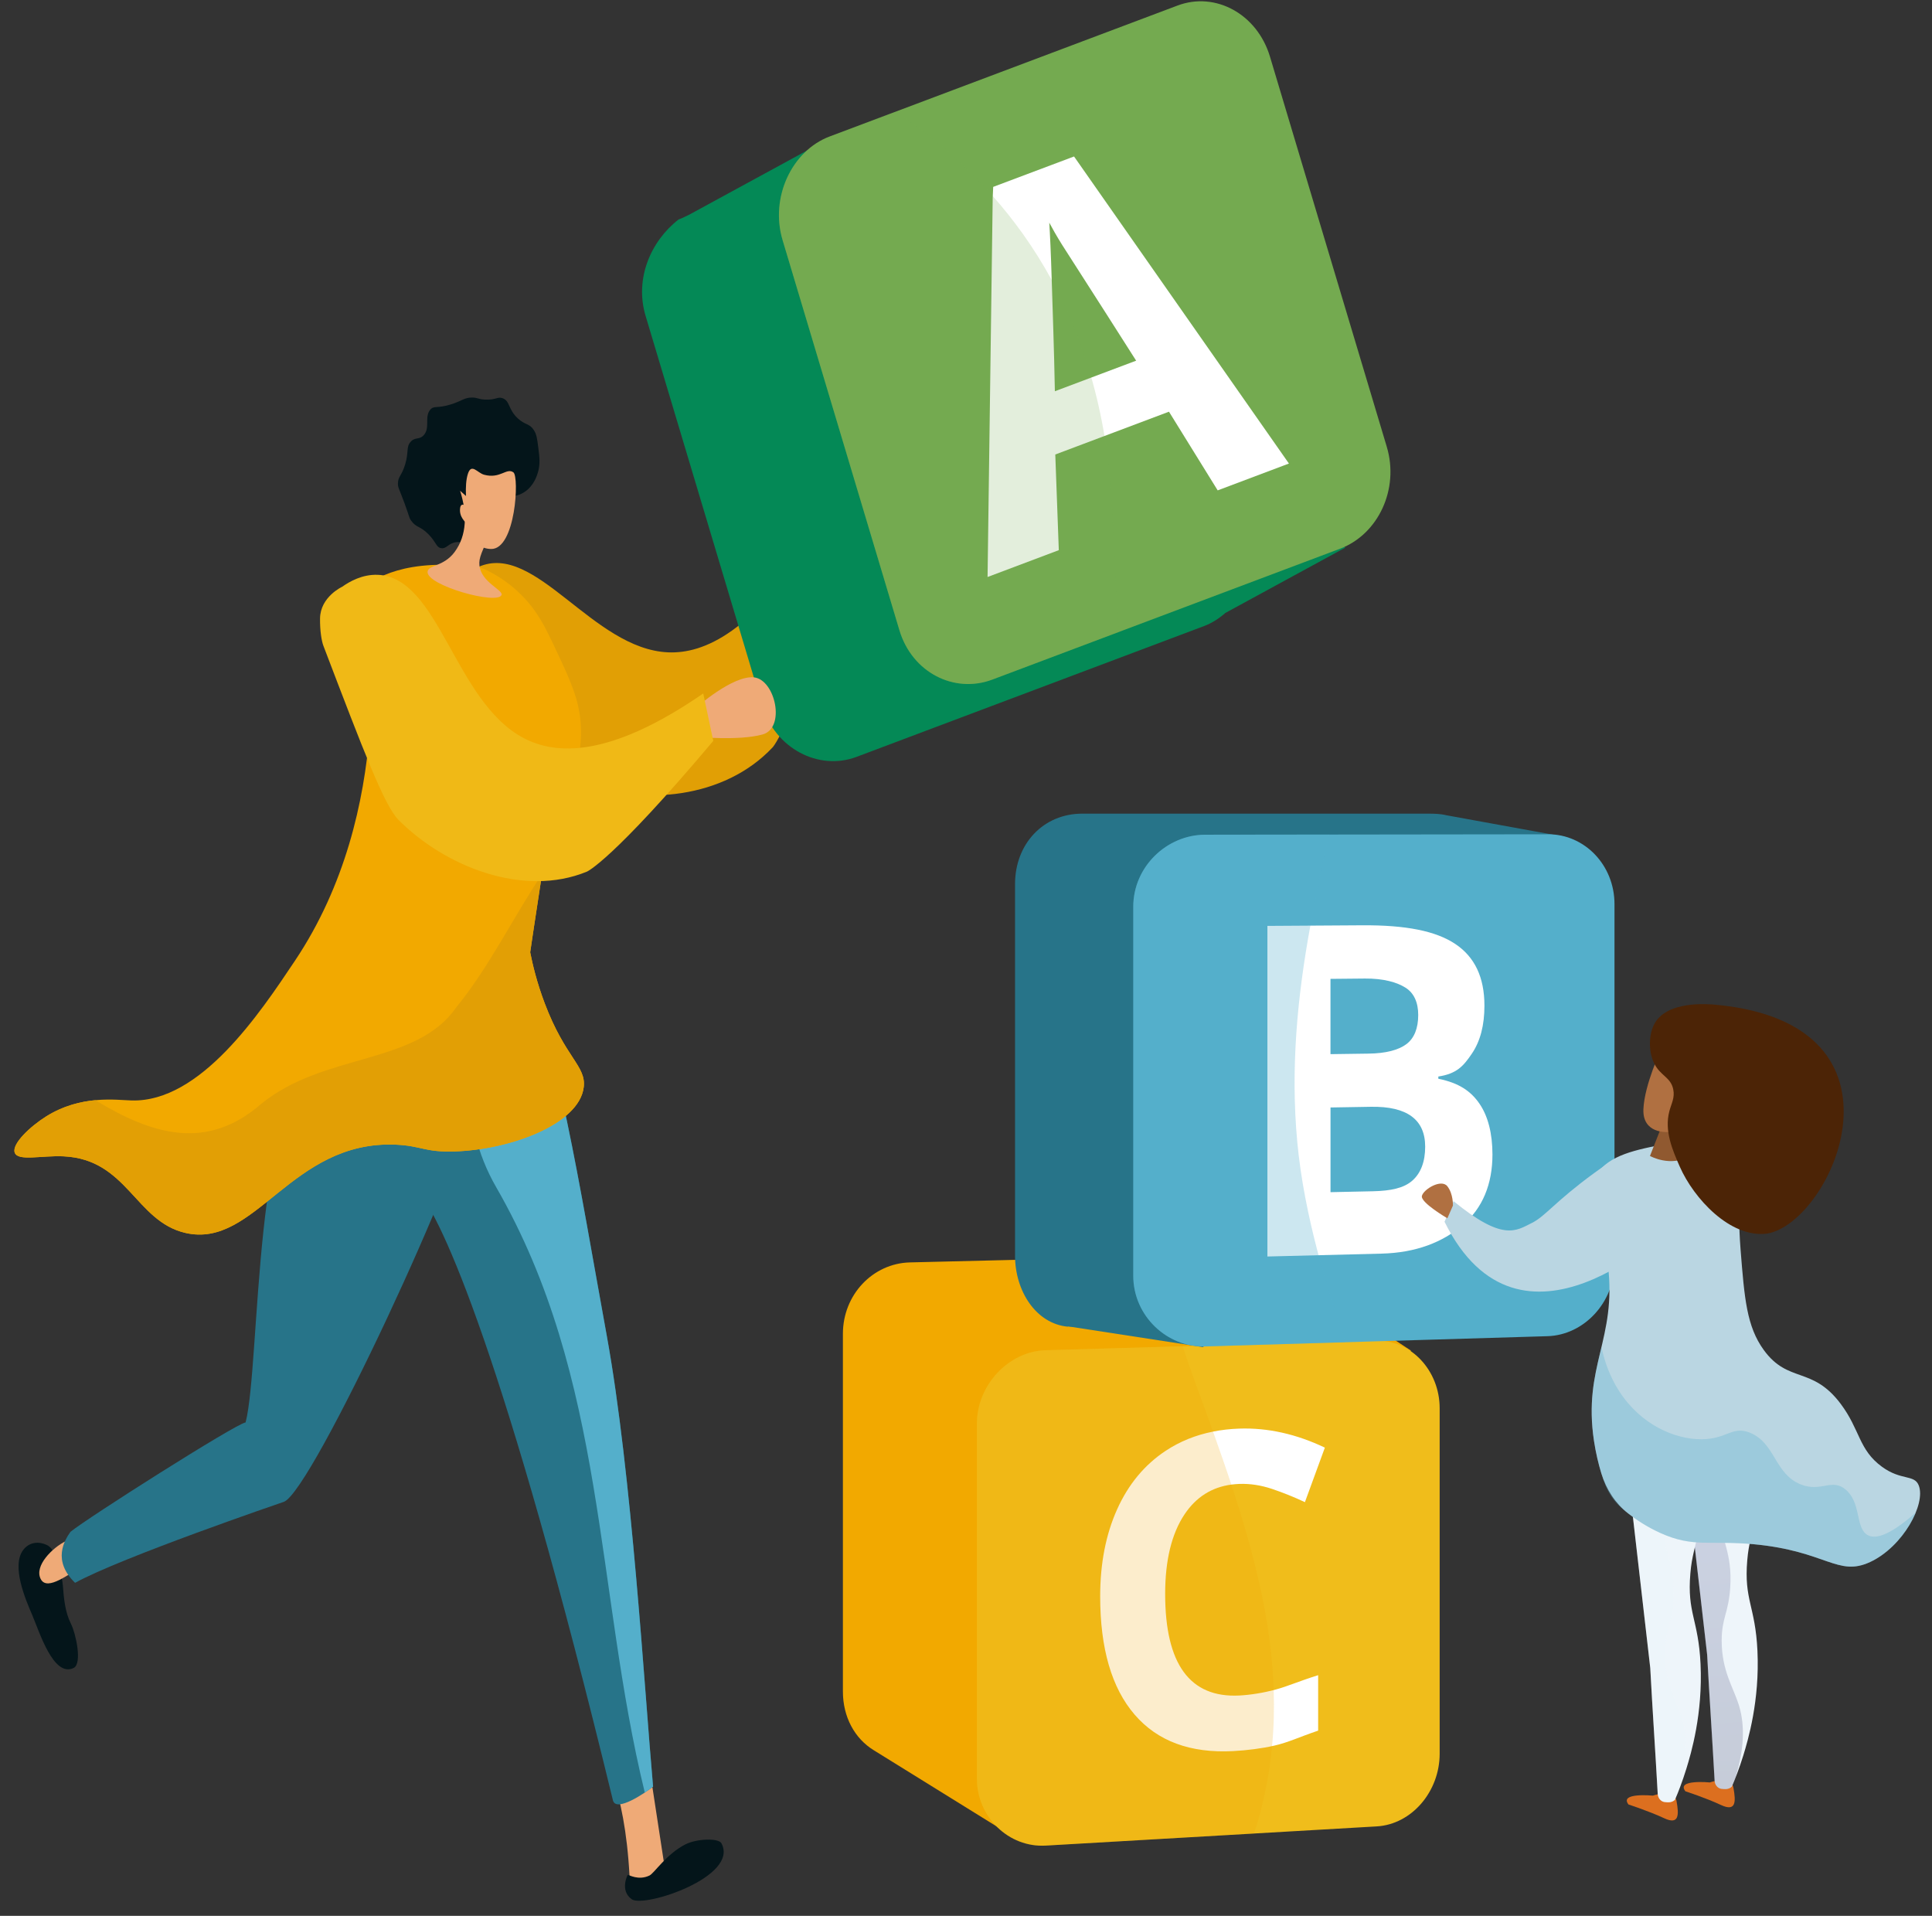
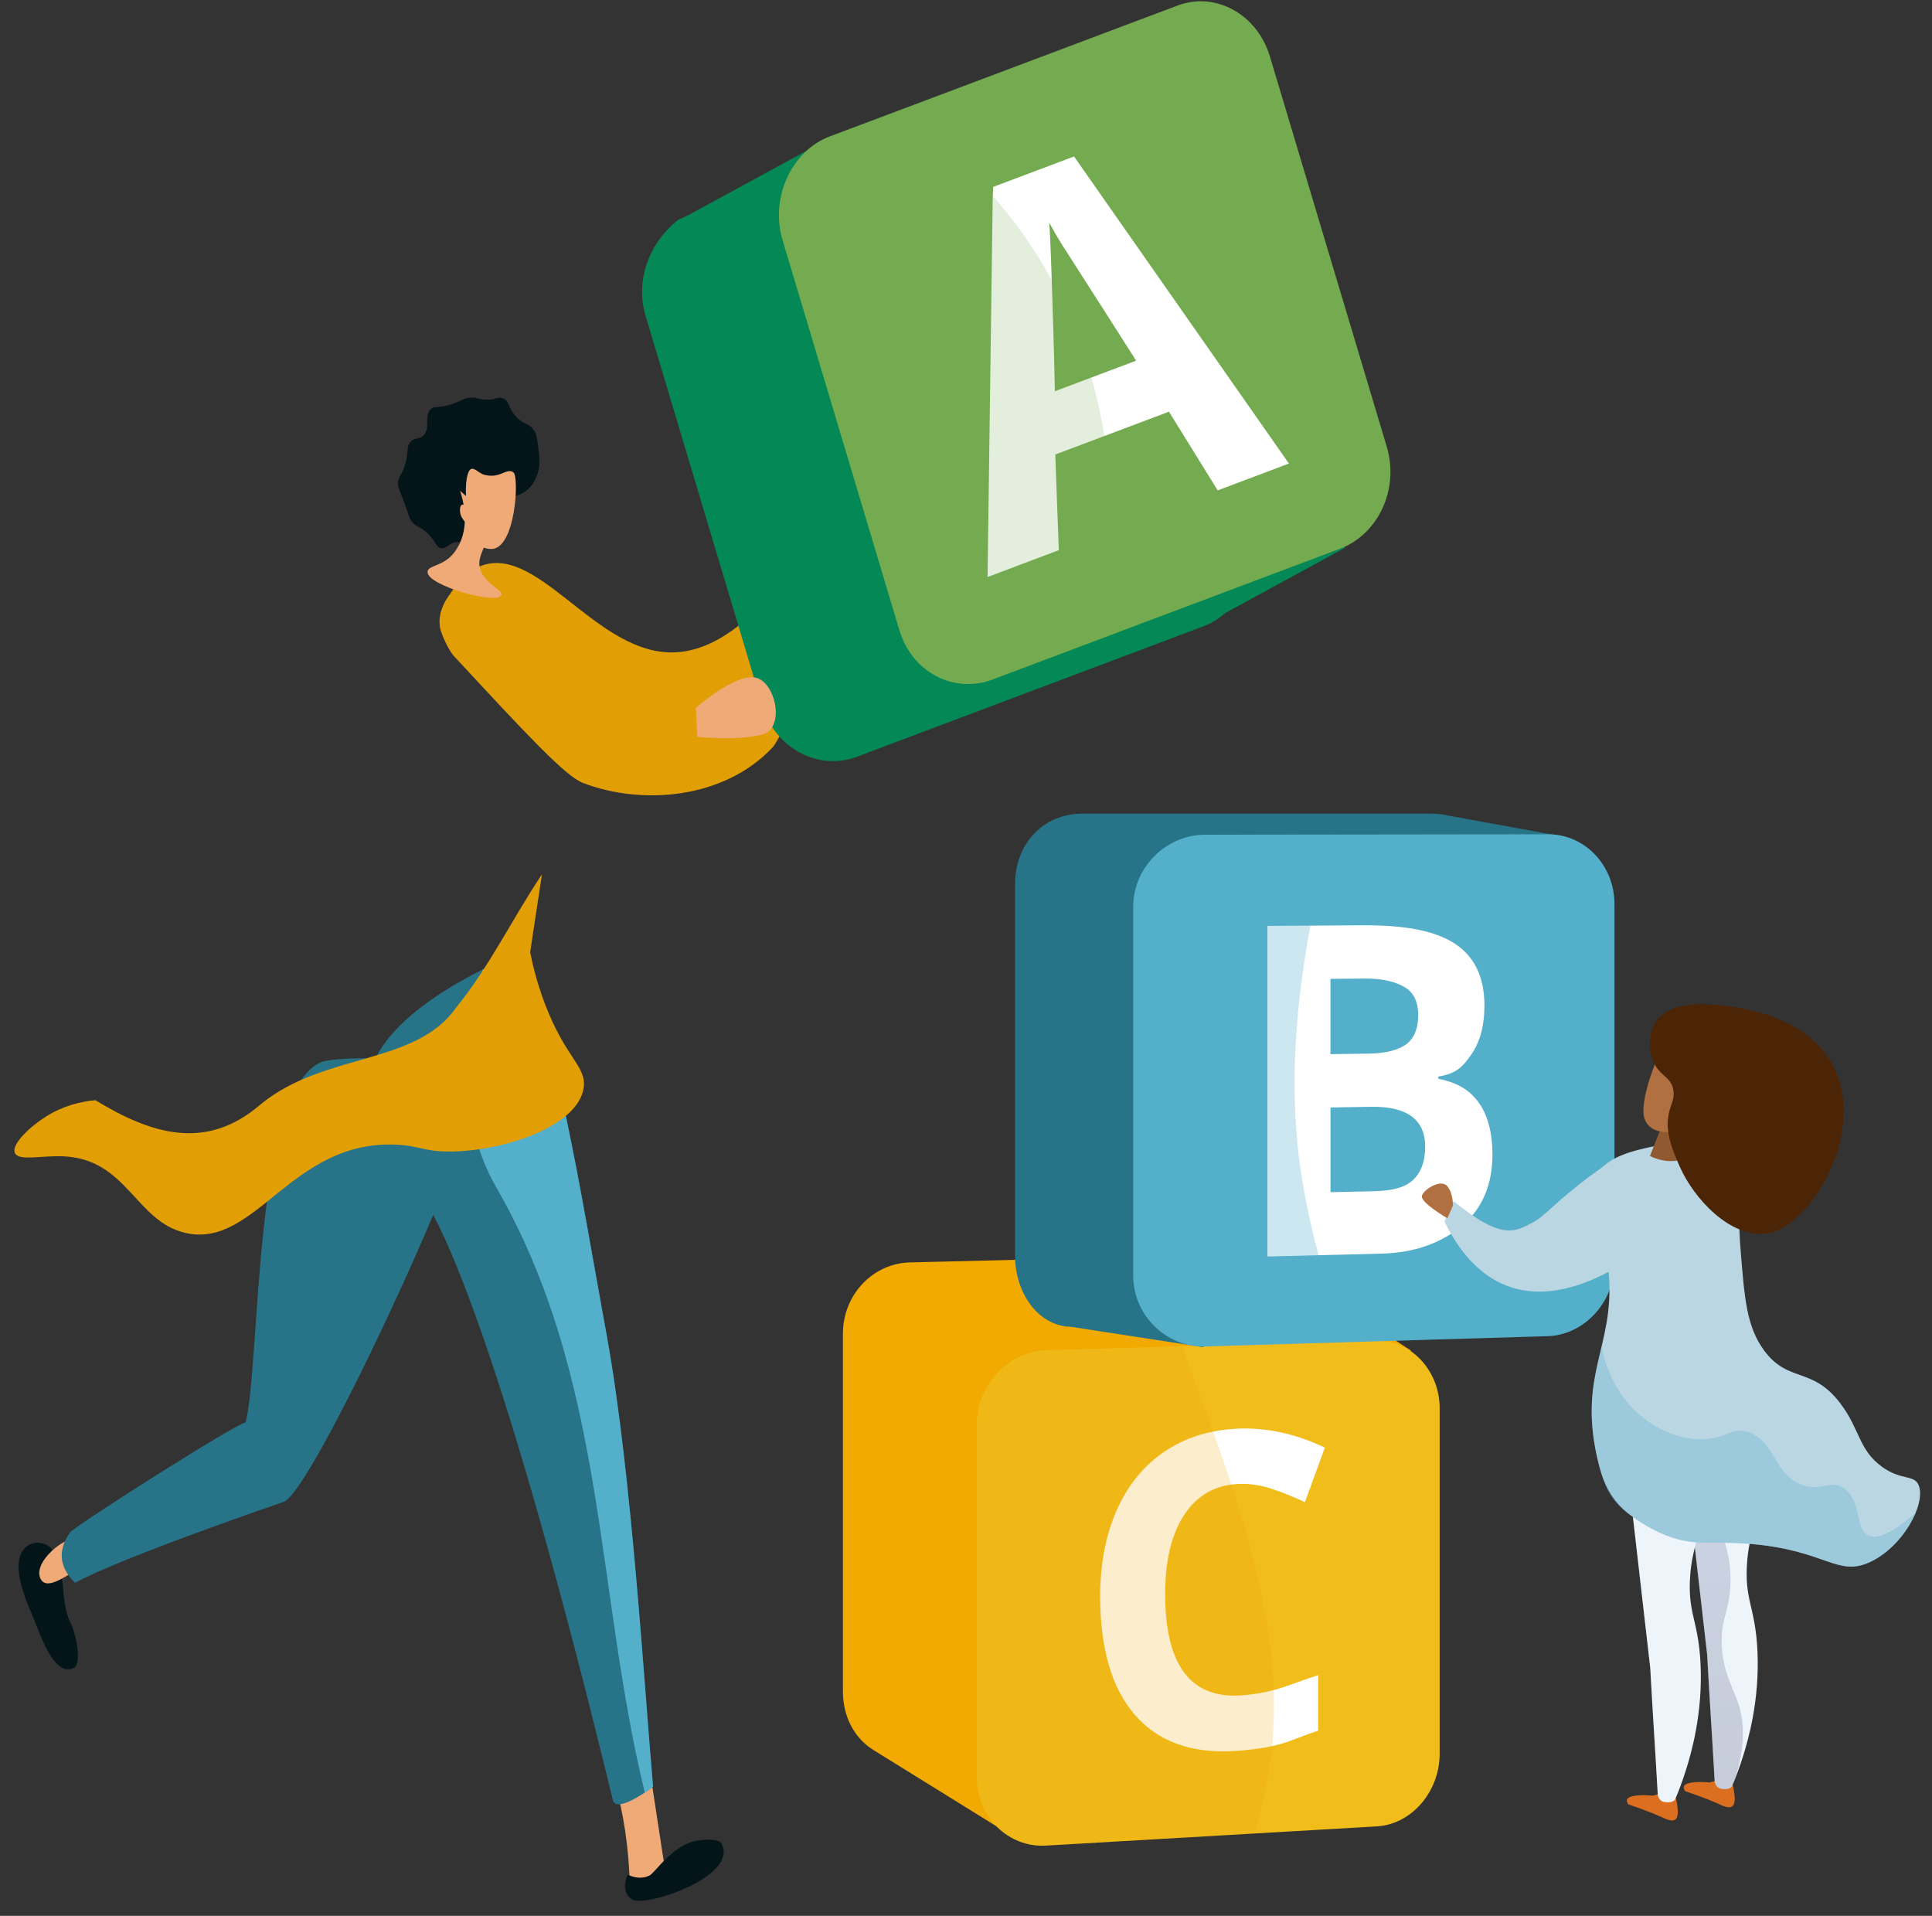
<svg xmlns="http://www.w3.org/2000/svg" width="118" height="117" viewBox="0 0 118 117" fill="none">
  <rect x="0" y="0" width="118" height="117" fill="#333333" stroke="none" />
  <path d="M27.513 36.25C27.513 36.25 26.511 37.403 26.959 38.627C27.217 39.332 27.53 39.856 27.732 40.075C32.264 44.959 34.531 47.402 35.613 47.817C39.205 49.191 44.225 48.81 47.199 45.63C47.199 45.63 48.365 44.382 51.443 34.868L49.874 32.475C46.028 38.659 42.967 39.926 40.816 39.838C36.188 39.65 32.712 33.073 29.23 34.619C28.365 35.002 27.815 35.749 27.513 36.25Z" fill="#E19F05" />
  <path d="M82.168 33.442L75.227 28.213L69.199 8.083C68.421 5.487 65.951 4.181 63.635 5.053L50.892 9.849L49.72 8.959L42.09 13.113C41.886 13.206 41.691 13.314 41.492 13.387L41.486 13.389L41.447 13.403C39.732 14.733 38.755 17.037 39.43 19.289L46.564 43.112C47.342 45.709 50.001 47.093 52.32 46.22L60.042 43.313L73.568 38.222C74.032 38.047 74.444 37.77 74.815 37.46L74.808 37.45L82.168 33.442Z" fill="#048956" />
  <path d="M77.565 3.458L84.699 27.282C85.477 29.878 84.17 32.634 81.854 33.506L60.608 41.502C58.29 42.374 55.709 41.082 54.932 38.486L47.797 14.662C47.02 12.066 48.357 9.207 50.675 8.335L71.921 0.338C74.239 -0.534 76.787 0.862 77.565 3.458Z" fill="#74AA50" />
  <path d="M65.599 9.556L60.661 11.413L60.631 12.08L60.317 35.237L64.668 33.598L64.453 27.756L71.397 25.142L74.372 29.947L78.723 28.308L65.599 9.556ZM64.428 23.893C64.377 21.18 64.288 18.842 64.237 17.14C64.187 15.475 64.13 14.267 64.086 13.598C64.26 13.924 64.535 14.418 64.876 14.961C65.219 15.507 66.705 17.799 69.392 22.026L64.428 23.893Z" fill="white" />
  <path opacity="0.2" d="M54.934 38.484L47.8 14.661C47.022 12.065 48.359 9.205 50.677 8.333L54.675 6.828C56.703 8.114 58.749 9.859 60.576 11.907C61.912 13.407 63.146 15.113 64.207 17.05C65.164 18.801 65.981 20.738 66.606 22.882C66.965 24.111 67.261 25.407 67.483 26.777C67.693 28.051 67.83 29.353 67.906 30.759C68.05 33.365 68.149 35.928 68.331 38.594L60.608 41.501C58.291 42.375 55.712 41.081 54.934 38.484Z" fill="#74AA50" />
  <path d="M39.754 108.535C40.054 110.494 40.353 112.451 40.653 114.41C40.518 114.63 40.186 115.094 39.668 115.154C39.088 115.222 38.622 114.744 38.449 114.548C38.301 111.833 37.892 109.916 37.417 108.535H39.754Z" fill="#EFAA77" />
  <path d="M31.682 58.21C34.102 63.904 35.349 72.17 37.059 81.557C38.594 89.986 39.365 103.248 39.89 109.107C39.408 109.485 37.621 110.714 37.434 109.939C30.805 82.657 26.959 74.405 25.549 72.765C24.682 71.756 22.662 69.605 22.495 66.584C22.488 66.448 22.492 66.324 22.501 66.206C22.801 62.02 29.983 58.898 31.682 58.21Z" fill="#277489" />
  <path d="M29.485 59.204C30.438 58.728 31.241 58.388 31.678 58.21C34.098 63.904 35.346 72.17 37.056 81.556C38.59 89.986 39.361 103.248 39.886 109.107C39.776 109.195 39.594 109.327 39.381 109.469C36.342 96.993 37.045 84.212 30.315 72.518C27.895 68.325 28.515 63.821 29.485 59.204Z" fill="#54AFCB" />
  <path d="M2.855 94.349C2.385 94.128 1.805 94.15 1.423 94.649C0.672 95.625 1.568 97.696 1.957 98.601C2.4 99.627 3.255 102.456 4.493 101.864C5.045 101.602 4.623 99.737 4.338 99.173C3.979 98.465 3.902 97.656 3.84 96.83C3.815 96.498 3.706 96.047 3.594 95.727C3.424 95.243 3.324 94.567 2.855 94.349Z" fill="#04151A" />
  <path d="M2.484 96.425C2.891 97.231 4.288 96.019 4.999 95.701C5.711 95.383 5.82 95.675 5.502 95.026C5.184 94.378 4.765 93.744 3.99 94.13C3.216 94.514 2.077 95.619 2.484 96.425Z" fill="#EFAA77" />
  <path d="M28.747 66.689C28.788 66.765 29.02 66.655 28.963 67.157C28.571 70.566 19.044 91.142 17.33 91.718C17.136 91.784 7.439 95.098 4.585 96.662C3.182 95.302 3.936 94.063 4.307 93.545C5.346 92.697 14.394 86.95 15.001 86.866C15.928 83.276 15.438 66.563 19.636 64.858C20.473 64.518 27.387 64.2 28.747 66.689Z" fill="#277489" />
-   <path d="M31.916 36.408C32.853 37.368 33.308 38.315 33.89 39.547C34.811 41.504 35.337 42.621 35.459 44.085C35.694 46.901 34.286 49.182 33.597 50.146C32.609 56.609 32.382 58.12 32.384 58.14L32.386 58.178C32.525 58.88 32.783 59.987 33.269 61.271C34.536 64.621 35.807 65.095 35.652 66.394C35.379 68.671 31.109 70.221 27.734 70.319C25.946 70.371 25.734 69.977 24.204 69.905C17.775 69.605 15.623 76.286 11.323 75.293C8.268 74.587 7.777 70.802 3.892 70.617C2.535 70.553 1.09 70.936 0.899 70.389C0.713 69.857 1.843 68.79 2.828 68.174C4.957 66.846 7.106 67.18 8.043 67.204C12.239 67.32 15.855 61.905 18.025 58.656C24.16 49.47 22.621 38.189 22.257 35.846C22.78 35.423 24.702 33.983 29.387 34.673C29.789 34.839 30.858 35.323 31.916 36.408Z" fill="#F2A900" />
  <path d="M15.955 67.412C19.806 64.27 25.411 65.057 27.863 61.523C29.883 59.052 31.327 56.041 33.101 53.395C32.53 57.141 32.382 58.124 32.384 58.14L32.386 58.178C32.525 58.88 32.783 59.986 33.269 61.271C34.536 64.621 35.807 65.095 35.652 66.393C35.379 68.671 31.109 70.221 27.734 70.319C25.946 70.371 25.734 69.977 24.204 69.905C17.775 69.605 15.623 76.286 11.323 75.293C8.268 74.587 7.777 70.801 3.892 70.617C2.535 70.553 1.09 70.936 0.899 70.389C0.713 69.857 1.843 68.79 2.828 68.174C3.87 67.524 4.916 67.272 5.823 67.188C9.235 69.257 12.594 70.341 15.955 67.412Z" fill="#E29F05" />
  <path d="M42.499 43.231C42.499 43.231 44.742 41.234 46.047 41.366C47.35 41.5 48.007 44.466 46.568 44.856C45.132 45.248 42.59 45.002 42.59 45.002L42.499 43.231Z" fill="#EFAA77" />
-   <path d="M20.896 35.835C20.896 35.835 19.563 36.447 19.547 37.77C19.538 38.532 19.643 39.153 19.754 39.443C22.238 45.952 23.479 49.205 24.337 50.068C27.182 52.931 31.971 54.824 35.845 53.231C35.845 53.231 37.366 52.607 43.565 45.245L42.952 42.348C37.212 46.31 33.93 46.106 31.967 45.065C27.744 42.826 26.834 35.237 23.063 35.103C22.126 35.071 21.353 35.511 20.896 35.835Z" fill="#F0B916" />
  <path d="M31.374 30.297C31.541 30.273 31.811 30.207 32.088 30.009C32.616 29.633 32.796 29.047 32.857 28.839C33.003 28.336 32.952 27.93 32.875 27.32C32.809 26.792 32.775 26.529 32.605 26.265C32.334 25.845 32.086 25.975 31.629 25.553C31.026 24.997 31.156 24.488 30.701 24.32C30.385 24.204 30.289 24.439 29.614 24.402C29.184 24.38 29.18 24.282 28.845 24.278C28.359 24.274 28.234 24.477 27.563 24.689C26.683 24.969 26.516 24.745 26.282 25.017C25.902 25.461 26.293 26.125 25.878 26.578C25.604 26.878 25.352 26.669 25.074 26.988C24.795 27.306 24.979 27.592 24.743 28.37C24.533 29.065 24.31 29.087 24.304 29.533C24.301 29.781 24.369 29.823 24.688 30.683C25.022 31.582 24.97 31.594 25.109 31.792C25.425 32.24 25.637 32.098 26.153 32.612C26.648 33.107 26.633 33.421 26.94 33.475C27.283 33.535 27.381 33.155 27.893 33.105C28.341 33.061 28.483 33.331 28.772 33.229C29.146 33.095 29.239 32.528 29.395 32.12C29.607 31.568 30.103 30.866 31.374 30.297Z" fill="#04151A" />
  <path d="M28.102 29.971C28.541 31.365 28.52 32.692 27.765 33.712C27.101 34.611 26.141 34.499 26.114 34.921C26.058 35.757 30.39 36.96 30.631 36.336C30.751 36.028 29.38 35.565 29.282 34.519C29.241 34.083 29.38 33.757 30.197 32.066L30.547 32.148L28.102 29.971Z" fill="#EFAA77" />
  <path d="M28.662 32.114C28.662 32.114 28.767 33.5 29.99 33.526C31.496 33.56 31.721 29.106 31.357 28.846C30.936 28.544 30.556 29.26 29.57 28.992C29.156 28.88 28.803 28.274 28.584 28.916C28.334 29.648 28.519 30.953 28.519 30.953C28.519 30.953 28.166 30.617 28.105 31.013C28.028 31.535 28.371 31.867 28.662 32.114Z" fill="#EFAA77" />
  <path d="M44.062 112.568C43.883 112.238 42.555 112.282 41.863 112.634C40.699 113.225 39.964 114.395 39.667 114.537C38.989 114.863 38.395 114.483 38.338 114.495C38.338 114.495 37.834 115.444 38.584 115.986C39.332 116.528 45.166 114.611 44.062 112.568Z" fill="#04151A" />
  <path d="M86.175 82.48L78.206 77.231C78.127 77.173 78.017 77.118 77.933 77.068L77.919 77.066L77.913 77.103C77.327 76.747 76.641 76.586 75.911 76.603L63.96 76.891L55.583 77.094C53.308 77.148 51.482 79.069 51.482 81.451V103.303C51.482 104.845 52.197 106.175 53.377 106.892L61.942 112.202L66.265 106.832L68.351 106.722L75.986 106.322C78.163 106.206 80.055 104.228 80.055 101.909V90.136L86.175 82.48Z" fill="#F2A900" />
  <path d="M87.93 86V107.099C87.93 109.401 86.23 111.411 84.086 111.537L63.868 112.709C61.628 112.84 59.666 110.981 59.666 108.616V86.941C59.666 84.576 61.613 82.526 63.852 82.459L84.028 81.869C86.172 81.804 87.93 83.7 87.93 86Z" fill="#F0BD1B" />
  <path d="M75.69 103.544C72.677 103.694 71.164 101.629 71.164 97.341C71.164 95.281 71.56 93.659 72.35 92.476C73.051 91.428 74.005 90.824 75.212 90.662C75.367 90.643 75.526 90.629 75.689 90.622C76.344 90.598 77.009 90.699 77.686 90.925C78.363 91.153 79.033 91.423 79.7 91.735L80.918 88.406C79.172 87.574 77.43 87.185 75.689 87.244C75.137 87.263 74.607 87.323 74.099 87.425C73.03 87.635 72.061 88.027 71.192 88.602C69.908 89.452 68.919 90.641 68.229 92.176C67.539 93.711 67.195 95.483 67.195 97.489C67.195 100.674 67.897 103.083 69.3 104.711C70.699 106.337 72.712 107.078 75.331 106.938C76.154 106.894 77.073 106.778 77.825 106.605C78.727 106.396 79.274 106.107 80.508 105.688V102.302C79.272 102.692 78.678 102.971 77.925 103.176C77.159 103.388 76.325 103.512 75.69 103.544Z" fill="white" />
  <path opacity="0.2" d="M59.665 108.616V86.941C59.665 84.576 61.612 82.526 63.852 82.46L72.236 82.214C72.825 84.037 73.474 85.678 74.076 87.388C74.457 88.466 74.845 89.566 75.201 90.645C76.557 94.77 77.653 98.924 77.792 103.174C77.831 104.31 77.805 105.457 77.695 106.608C77.547 108.183 77.25 109.802 76.768 111.423C76.717 111.596 76.664 111.672 76.604 111.971L63.849 112.709C61.612 112.839 59.665 110.98 59.665 108.616Z" fill="#F2A900" />
  <path d="M95.561 51.101L88.328 49.785C88.003 49.701 87.611 49.689 87.259 49.689H73.76H66.096C63.736 49.689 61.995 51.518 61.995 53.994V76.683C61.995 78.843 63.273 80.841 65.229 81.021H65.224V81.007C65.313 81.025 65.402 81.03 65.493 81.04L73.482 82.269L74.49 80.858L74.701 80.85L87.323 80.487C89.582 80.422 91.551 78.362 91.551 75.953V56.93L95.561 51.101Z" fill="#277489" />
  <path d="M94.555 50.949L73.604 50.975C71.277 50.979 69.216 52.917 69.216 55.375V77.906C69.216 80.365 71.282 82.296 73.609 82.225L94.514 81.6C96.742 81.533 98.608 79.541 98.608 77.148V55.221C98.608 52.827 96.782 50.946 94.555 50.949Z" fill="#54AFCB" />
  <path d="M90.368 67.412C89.849 66.652 89.134 66.14 87.848 65.878V65.743C88.972 65.571 89.381 65.109 89.899 64.341C90.418 63.574 90.664 62.601 90.664 61.417C90.664 59.675 90.066 58.435 88.88 57.645C87.69 56.851 85.857 56.49 83.204 56.507L77.409 56.544V76.734L84.374 76.558C86.486 76.506 88.109 75.863 89.333 74.82C90.553 73.781 91.154 72.311 91.154 70.505C91.154 69.235 90.886 68.171 90.368 67.412ZM81.263 59.779L83.36 59.759C84.495 59.749 85.315 59.985 85.838 60.313C86.362 60.639 86.62 61.221 86.62 61.983C86.62 62.797 86.378 63.404 85.898 63.765C85.415 64.124 84.654 64.331 83.577 64.344L81.261 64.376V59.779H81.263ZM86.259 72.101C85.742 72.557 84.951 72.725 83.86 72.749L81.263 72.805V67.633L83.732 67.591C85.948 67.554 87.045 68.378 87.045 70.027C87.045 70.943 86.778 71.645 86.259 72.101Z" fill="white" />
  <path opacity="0.3" d="M69.216 77.908V55.376C69.216 52.918 71.282 50.98 73.609 50.977L81.209 50.968C80.768 52.501 80.377 54.638 80.037 56.504C79.233 60.869 78.816 65.272 79.233 69.734C79.444 72.001 79.898 74.241 80.484 76.473C80.97 78.318 81.553 80.079 82.173 81.974L73.609 82.228C71.282 82.297 69.216 80.366 69.216 77.908Z" fill="#54AFCB" />
  <path d="M102.941 109.395C102.941 109.395 104.174 109.791 105.113 110.231C106.054 110.67 106.018 109.994 105.874 109.189C105.732 108.383 104.433 108.852 104.433 108.852C104.433 108.852 102.349 108.649 102.941 109.395Z" fill="#DC6F1F" />
  <path d="M107.871 86.765C107.817 88.918 107.578 90.762 107.295 92.267C106.991 93.886 106.813 94.166 106.717 95.284C106.509 97.719 107.21 98.068 107.339 100.82C107.481 103.86 106.761 106.276 106.477 107.198C106.228 108.004 105.969 108.654 105.775 109.106C105.608 109.269 105.383 109.281 105.131 109.242C104.908 109.209 104.737 108.999 104.723 108.747C104.579 106.143 104.406 103.673 104.267 101.055C103.79 96.908 103.315 92.759 102.838 88.612C104.514 87.997 106.192 87.382 107.871 86.765Z" fill="#EEF5FA" />
  <path opacity="0.2" d="M104.715 108.725C104.571 106.13 104.399 103.667 104.26 101.058C103.783 96.911 103.308 92.762 102.832 88.615C104.51 87.998 106.188 87.383 107.867 86.766C107.864 86.908 107.857 87.046 107.851 87.187C105.496 89.48 105.035 91.295 105.059 92.534C105.087 94.037 105.82 94.782 105.676 96.96C105.573 98.517 105.155 98.792 105.155 100.198C105.155 102.007 105.849 103.025 106.185 104.071C106.512 105.082 106.628 106.514 105.998 108.55C105.915 108.76 105.837 108.947 105.766 109.11C105.604 109.268 105.387 109.284 105.143 109.25C104.91 109.215 104.73 108.991 104.715 108.725Z" fill="url(#paint0_linear)" />
  <path d="M99.465 110.201C99.465 110.201 100.698 110.597 101.637 111.036C102.576 111.476 102.542 110.8 102.398 109.994C102.256 109.188 100.957 109.658 100.957 109.658C100.957 109.658 98.873 109.453 99.465 110.201Z" fill="#DC6F1F" />
  <path d="M104.397 87.571C104.344 89.724 104.105 91.567 103.82 93.072C103.516 94.691 103.337 94.972 103.242 96.089C103.034 98.525 103.734 98.874 103.864 101.626C104.006 104.666 103.284 107.082 103.001 108.004C102.753 108.809 102.494 109.46 102.3 109.912C102.133 110.074 101.908 110.087 101.656 110.048C101.432 110.015 101.262 109.805 101.248 109.552C101.104 106.949 100.931 104.478 100.792 101.861C100.315 97.714 99.84 93.565 99.363 89.418C101.04 88.802 102.719 88.188 104.397 87.571Z" fill="#EEF5FA" />
  <path opacity="0.2" d="M101.246 109.532C101.103 106.937 100.931 104.474 100.792 101.865C100.315 97.718 99.84 93.569 99.363 89.422C101.042 88.805 102.72 88.19 104.399 87.573C104.396 87.715 104.389 87.854 104.383 87.994C102.028 90.285 101.567 92.102 101.59 93.341C101.618 94.844 102.351 95.589 102.208 97.767C102.104 99.324 101.687 99.6 101.687 101.005C101.687 102.815 102.38 103.832 102.717 104.878C103.044 105.889 103.159 107.321 102.53 109.357C102.447 109.567 102.369 109.755 102.298 109.917C102.136 110.075 101.918 110.091 101.675 110.058C101.44 110.023 101.261 109.797 101.246 109.532Z" fill="#EEF5FA" />
  <path d="M101.514 69.907C99.54 70.278 98.038 70.676 97.388 71.934C96.7 73.262 97.849 74.303 98.207 77.26C98.755 81.791 96.668 83.428 97.355 87.994C97.468 88.738 97.63 89.404 97.802 89.972C98.105 90.97 98.673 91.82 99.409 92.397C99.96 92.829 100.629 93.267 101.412 93.619C103.436 94.531 104.419 94.052 107.124 94.306C111.55 94.722 112.239 96.311 114.221 95.391C116.223 94.46 117.639 91.852 117.19 90.713C116.922 90.029 116.121 90.434 114.946 89.576C113.513 88.53 113.621 87.329 112.424 85.733C110.683 83.412 109.22 84.496 107.728 82.447C106.681 81.008 106.545 79.3 106.309 76.32C106.057 73.148 106.474 70.822 105.344 70.126C105.072 69.96 104.747 69.87 104.358 69.884C102.827 69.937 101.676 69.877 101.514 69.907Z" fill="#BAD6E2" />
  <path d="M101.631 68.411L100.775 70.593C100.775 70.593 102.039 71.304 103.197 70.593V68.411H101.631Z" fill="#905930" />
  <path opacity="0.3" d="M113.961 93.672C113.341 93.157 113.647 91.745 112.728 90.97C111.875 90.25 111.234 91.151 109.985 90.653C108.385 90.017 108.435 88.139 106.9 87.503C105.797 87.046 105.481 87.897 103.901 87.895C102.324 87.895 100.241 87.046 98.896 84.962C98.324 84.076 97.997 83.138 97.813 82.273C97.419 83.936 96.989 85.544 97.358 87.993C97.508 88.985 97.745 89.835 97.977 90.504C98.192 91.128 98.549 91.669 99.003 92.062C99.621 92.596 100.427 93.178 101.413 93.621C103.437 94.532 104.42 94.054 107.125 94.308C111.551 94.723 112.24 96.312 114.222 95.392C115.502 94.799 116.538 93.52 117.005 92.376C115.285 93.893 114.411 94.045 113.961 93.672Z" fill="#54AFCB" />
  <path d="M101.458 64.083C101.458 64.083 100.438 66.229 100.374 67.736C100.309 69.243 101.825 69.132 101.825 69.132L103.709 69.057C103.71 69.059 104.387 64.362 101.458 64.083Z" fill="#B07041" />
  <path d="M101.959 67.859C101.64 69.068 102.154 70.238 102.593 71.242C103.448 73.194 105.68 75.615 107.913 75.337C111.897 74.696 117.393 62.551 104.815 61.361C104.365 61.319 101.741 61.07 101.004 62.606C100.707 63.225 100.671 64.229 101.04 64.957C101.422 65.711 102.041 65.779 102.195 66.522C102.304 67.037 102.085 67.381 101.959 67.859Z" fill="#4C2406" />
  <path d="M88.779 73.355C91.795 75.817 92.575 75.179 93.581 74.674C94.391 74.268 94.975 73.383 97.363 71.639C97.793 71.326 98.154 71.077 98.401 70.911C99.451 72.782 100.822 73.185 101.873 75.056C101.873 75.056 92.845 83.946 88.227 74.611L88.779 73.355Z" fill="#BAD6E2" />
  <path d="M88.739 73.626C88.739 73.626 88.77 72.915 88.4 72.444C88.029 71.973 86.943 72.629 86.845 73.034C86.746 73.439 88.4 74.399 88.4 74.399L88.739 73.626Z" fill="#B07041" />
  <defs>
    <linearGradient id="paint0_linear" x1="105.449" y1="89.089" x2="107.382" y2="110.708" gradientUnits="userSpaceOnUse">
      <stop stop-color="#444B8C" />
      <stop offset="0.996" stop-color="#26264F" />
    </linearGradient>
  </defs>
</svg>